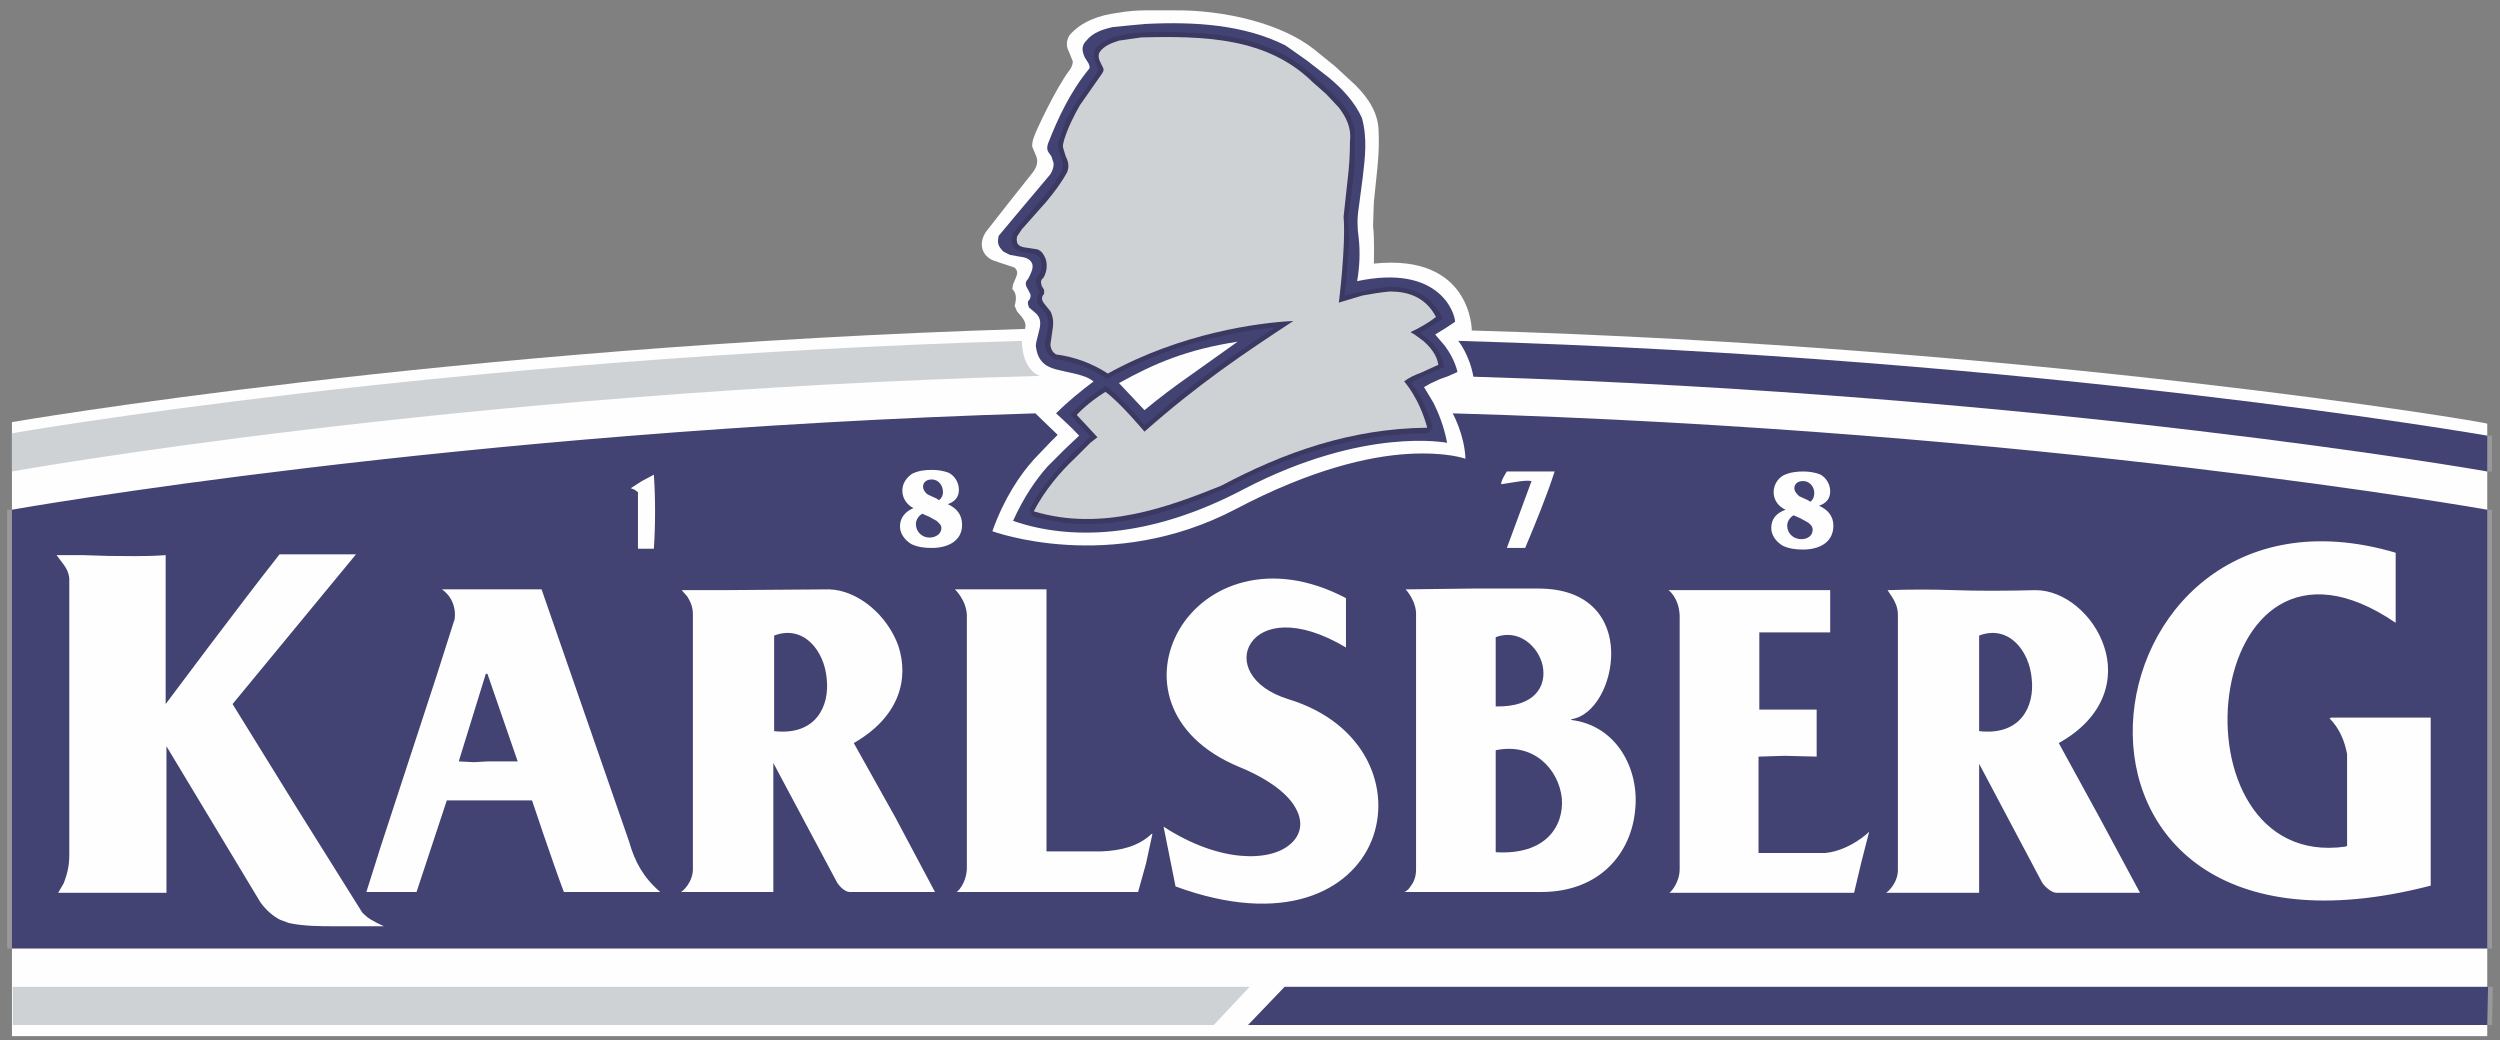
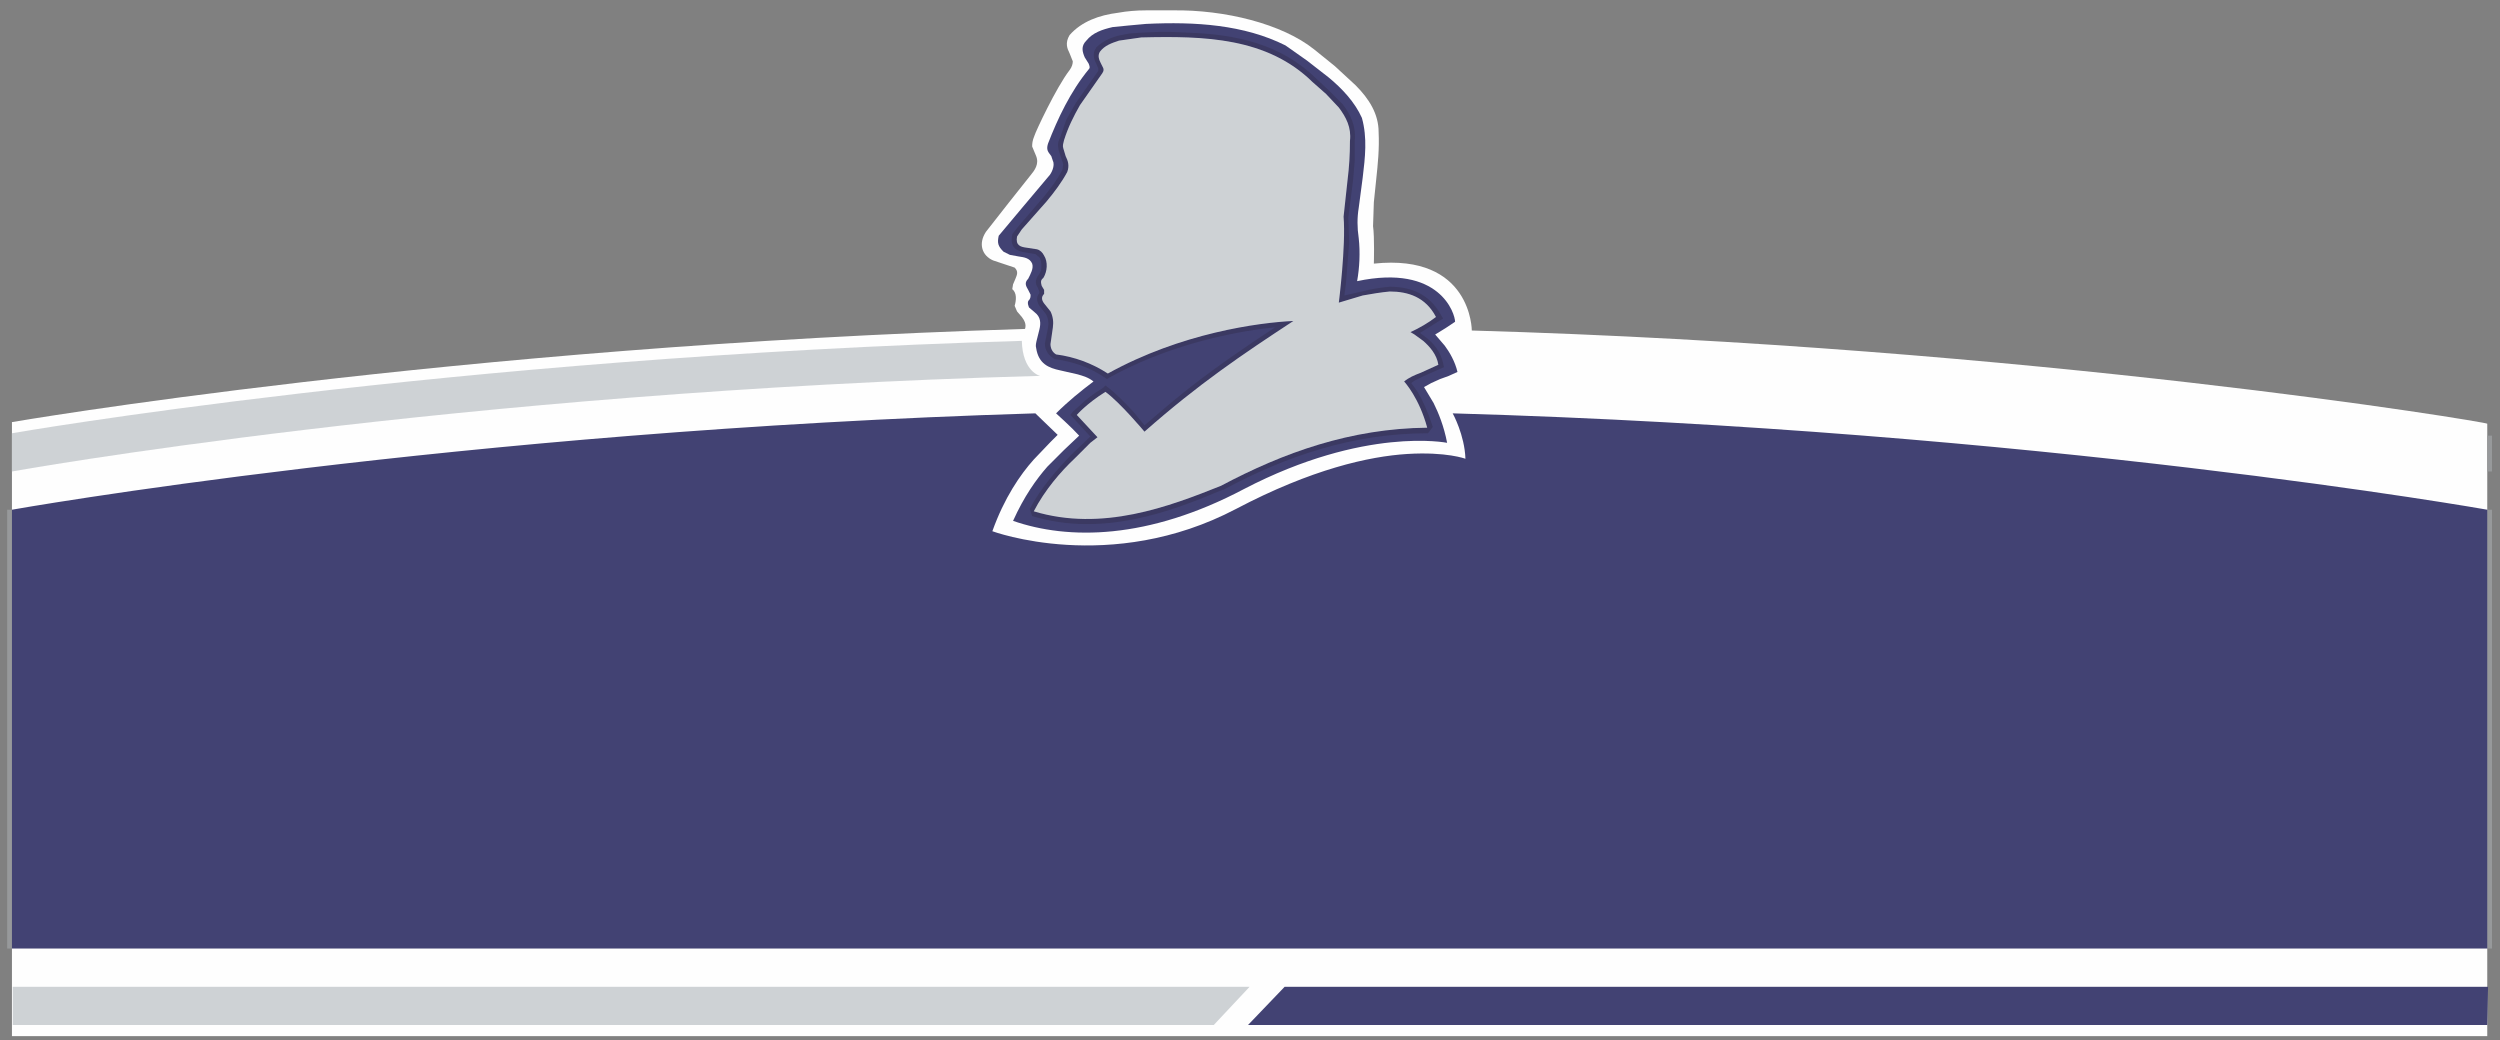
<svg xmlns="http://www.w3.org/2000/svg" xml:space="preserve" width="3.139in" height="1.306in" version="1.1" style="shape-rendering:geometricPrecision; text-rendering:geometricPrecision; image-rendering:optimizeQuality; fill-rule:evenodd; clip-rule:evenodd" viewBox="0 0 3139 1306">
  <rect x="0" y="0" width="3139" height="1306" fill="#808080" stroke="none" />
  <defs>
    <style type="text/css">
   
    .fil0 {fill:#FEFEFE;fill-rule:nonzero}
    .fil1 {fill:#97999B;fill-rule:nonzero}
    .fil4 {fill:#CED2D5;fill-rule:nonzero}
    .fil2 {fill:#424273;fill-rule:nonzero}
    .fil3 {fill:#3B3962;fill-rule:nonzero}
   
  </style>
  </defs>
  <g id="Layer_x0020_1">
    <path class="fil0" d="M15 530c0,0 551,-95 1272,-117 2,-6 -1,-11 -4,-15l-6 -7 -3 -7c2,-7 3,-16 -3,-21l1 -6 3 -7c2,-5 4,-9 -1,-14l-27 -9c-14,-6 -19,-21 -9,-36l29 -37 27 -34c5,-6 11,-14 7,-24l-5 -12c0,-3 0,-7 3,-14 1,-4 27,-60 44,-82 3,-4 4,-8 4,-11l-4 -10c-3,-6 -6,-13 0,-23 15,-17 37,-25 61,-28 11,-2 23,-3 35,-3l33 0c66,-1 138,17 178,49l26 21 26 24c17,17 29,36 29,59 1,21 -1,40 -3,59l-3 29 -1 30c2,14 1,47 1,47 123,-13 123,84 123,84 702,20 1275,115 1275,117l0 769 -3108 0 0 -771z" />
    <path class="fil1" d="M15 640l-6 0 0 551 6 0 0 -551zm3108 551l0 0 6 0 0 -551 -6 0 0 551z" />
    <path class="fil2" d="M1328 546l-28 -27c-729,22 -1285,121 -1285,121l0 551 3108 0 0 -551c0,0 -564,-100 -1299,-121 0,0 15,27 16,57 0,0 -24,-9 -73,-6 -48,3 -120,19 -215,69 -158,83 -306,28 -306,28 15,-42 35,-71 52,-90l21 -22 9 -9zm-11 -325l0 0 -32 38 -31 37c-2,9 -1,13 6,20l8 4 11 2c7,1 14,2 17,9 2,6 -2,13 -5,19 -5,5 -3,9 0,14l3 6c0,3 0,5 -3,8 -1,3 0,5 1,8l7 6c8,6 8,14 6,22l-3 12c-1,4 -2,8 -1,11 3,20 16,25 30,28l22 5c7,2 14,4 20,9 -16,12 -32,25 -47,40 0,0 20,18 29,28l-19 18 -21 21c-14,16 -29,37 -43,68 69,24 169,24 290,-40 152,-79 255,-58 255,-58 -4,-21 -11,-38 -17,-50l-12 -20 9 -5 11 -5 11 -4 11 -5c-3,-13 -10,-25 -16,-33l-12 -14 13 -8 12 -8c0,-10 -19,-73 -123,-51 3,-17 4,-36 2,-54 -2,-13 -2,-26 0,-38l5 -38c3,-25 6,-50 -1,-75 -9,-20 -25,-37 -42,-51l-27 -21 -27 -19c-52,-26 -113,-30 -175,-27l-22 2 -20 2c-13,3 -25,7 -33,17 -7,7 -5,14 -2,21l5 8c1,3 2,5 0,7 -23,28 -39,62 -51,93 -2,6 -1,9 1,12l3 4 2 6c3,6 -2,16 -5,19z" />
    <path class="fil3" d="M1283 288l31 -35c10,-12 19,-24 26,-37 3,-8 1,-14 -2,-20l-3 -10c-1,-3 0,-6 1,-10 5,-16 12,-30 20,-44l28 -40c2,-3 2,-5 1,-7l-3 -6c-2,-4 -4,-9 -1,-14 6,-8 15,-11 24,-14l14 -2 14 -2c79,-2 158,0 215,56l17 15 16 17c9,12 16,25 14,42 0,17 -1,33 -3,49l-5 46c3,37 -6,108 -6,108l30 -9c11,-2 23,-4 34,-5 23,0 45,7 58,32 -9,7 -21,14 -32,19l5 3 11 8c8,7 17,17 19,30l-22 10c-8,3 -15,6 -21,11 1,1 19,21 29,58 -96,1 -180,31 -259,73 -65,26 -149,58 -235,32 14,-27 34,-50 51,-66l20 -20 9 -7 -26 -28c0,0 12,-14 36,-29 19,14 49,50 49,50 68,-60 123,-97 187,-139 -43,2 -141,15 -233,66 -20,-13 -42,-21 -65,-24 -5,-3 -7,-8 -7,-13l3 -21c1,-7 0,-14 -3,-20l-8 -10c-3,-4 -4,-8 0,-12l0 -5 -3 -5c-1,-4 -2,-7 2,-10 5,-8 6,-20 1,-28 -2,-4 -5,-7 -9,-8l-13 -2c-8,-1 -14,-3 -12,-14l6 -9zm22 80l0 0 -2 3c-2,5 0,10 2,13l8 10c3,5 4,11 3,17l-4 20 0 1c0,7 4,14 11,18l1 1 1 0c22,3 43,10 62,23l3 2 3 -2c69,-38 141,-54 190,-61l18 -2 -27 18c-34,23 -68,47 -104,77l-33 28 -13 -16c-10,-11 -23,-24 -32,-31l-4 -3 -3 3c-13,8 -22,15 -28,21l-10 9 -3 4 25 27 -4 4 -21 20c-16,17 -37,40 -51,67l3 9c89,27 175,-6 239,-33l1 0c78,-42 162,-71 257,-71l6 -8c-6,-19 -13,-34 -19,-44l-8 -11 4 -3 10 -5 27 -12 -1 -5c-3,-14 -12,-25 -21,-32l-8 -6 8 -5 16 -10 5 -3 -3 -5c-15,-27 -39,-35 -64,-35 -12,1 -24,3 -35,6l-22 5 2 -15 4 -51 -1 -32 6 -47 2 -24 0 -25c2,-18 -5,-33 -15,-46l-17 -17 -17 -16c-44,-43 -101,-55 -160,-57l-23 -1 -12 0 -24 1 -15 1 -15 3c-10,3 -19,7 -27,15l0 1 -1 1c-4,8 0,15 2,19l2 5 0 3 -28 40 -12 21 -8 23c-3,5 -3,10 -2,14l0 1 3 9 3 9 -1 7c-6,12 -15,24 -25,36l-31 36 -7 9 0 1c-4,18 9,21 17,22l12 2 5 4c3,5 3,12 2,17l-2 4c-6,7 -5,13 -2,17l2 5 0 2z" />
    <path class="fil4" d="M16 1287l1508 0 45 -48 -1553 0 0 48zm1267 -999l0 0 -6 9c-2,11 4,13 12,14l13 2c4,1 7,4 9,8 5,8 4,20 -1,28 -4,3 -3,6 -2,10l3 5 0 5c-4,4 -3,8 0,12l8 10c3,6 4,13 3,20l-3 21c0,5 2,10 7,13 23,3 45,11 65,24 92,-51 190,-64 233,-66 -64,42 -119,79 -187,139 0,0 -30,-36 -49,-50 -24,15 -36,29 -36,29l26 28 -9 7 -20 20c-17,16 -37,39 -51,66 86,26 170,-6 235,-32 79,-42 163,-72 259,-73 -10,-37 -28,-57 -29,-58 6,-5 13,-8 21,-11l22 -10c-2,-13 -11,-23 -19,-30l-11 -8 -5 -3c11,-5 23,-12 32,-19 -13,-25 -35,-32 -58,-32 -11,1 -23,3 -34,5l-30 9c0,0 9,-71 6,-108l5 -46c2,-16 3,-32 3,-49 2,-17 -5,-30 -14,-42l-16 -17 -17 -15c-57,-56 -136,-58 -215,-56l-14 2 -14 2c-9,3 -18,6 -24,14 -3,5 -1,10 1,14l3 6c1,2 1,4 -1,7l-28 40c-8,14 -15,28 -20,44 -1,4 -2,7 -1,10l3 10c3,6 5,12 2,20 -7,13 -16,25 -26,37l-31 35z" />
-     <polygon class="fil1" points="3130,1239 3129,1287 3123,1287 3123,1239 " />
    <polygon class="fil2" points="3124,1239 1613,1239 1567,1287 3123,1287 " />
-     <path class="fil0" d="M3008 694c-203,-60 -325,79 -330,216 -5,137 108,271 374,202l0 -211 -125 0 -2 1c12,12 19,28 22,45l0 115 -2 1c-113,16 -159,-96 -146,-191 13,-96 86,-174 209,-90l0 -88zm-638 47l0 0 6 9c3,5 7,12 7,22l0 318c1,19 -14,31 -15,31l117 0 0 -162 79 149c3,5 12,13 18,13l105 0 -50 -93 -52 -95c59,-33 70,-82 57,-121 -13,-40 -50,-71 -86,-71 -41,1 -73,1 -101,0 -29,-1 -55,-1 -85,0zm-1240 -80l0 0c0,9 6,17 14,22 8,4 17,5 26,5 19,0 38,-8 38,-29 0,-13 -7,-21 -18,-26 9,-3 14,-9 14,-18 0,-9 -5,-17 -12,-21 -7,-3 -15,-4 -22,-4 -9,0 -17,1 -25,5 -7,5 -12,12 -12,21 0,10 6,18 14,22 -10,4 -17,12 -17,23zm331 377l0 0 15 75c136,50 220,6 246,-57 26,-64 -6,-148 -104,-178 -49,-15 -62,-49 -47,-71 15,-22 57,-31 119,6l0 -16 0 -46c-95,-50 -176,-17 -209,39 -33,56 -19,134 75,173 39,16 62,35 71,52 10,18 6,34 -7,45 -25,22 -88,24 -159,-22zm317 54l0 0c0,9 -3,16 -7,21 -3,5 -7,7 -8,7l172 0c75,0 113,-50 118,-102 6,-52 -23,-107 -80,-114l0 -1c29,-4 51,-45 50,-85 -1,-40 -26,-79 -91,-79l-84 0 -83 1c0,0 14,15 13,33l0 319zm446 -429l0 0c0,9 6,17 14,22 8,4 17,5 26,5 19,0 38,-8 38,-30 0,-12 -7,-20 -18,-25 9,-3 14,-9 14,-18 0,-9 -5,-17 -12,-21 -7,-3 -15,-4 -22,-4 -8,0 -17,1 -25,5 -7,4 -12,12 -12,21 0,10 6,18 15,22 -11,4 -18,11 -18,23zm-1010 428l0 0c-1,19 -12,29 -13,29l228 0 10 -36 8 -37 -1 0c-17,16 -39,21 -63,22l-35 0 -34 0 0 -329 -115 0c0,0 14,13 15,32l0 319zm-393 -495l0 0 -15 8 -14 9 5 2 4 3 0 71 20 0c2,-31 2,-63 0,-93zm733 -167l0 0c-64,10 -104,27 -149,52l32 34c18,-15 38,-30 58,-44l59 -42zm-1483 268l0 0 9 12c3,4 6,9 7,17l0 348c0,16 -4,27 -7,35l-7 12 136 0 0 -184 118 196c8,11 17,18 25,22l11 4c19,4 39,4 59,4l30 0 30 0c-15,-7 -20,-10 -27,-17l-82 -131 -81 -131 155 -188 -96 0c-49,62 -143,188 -143,188l0 -187c-27,2 -50,1 -72,1l-32 -1 -33 0zm478 149l0 0 -71 217 -18 57 63 0 38 -115 107 0c0,0 26,78 40,115l121 0c-21,-18 -32,-38 -39,-63l-110 -317 -125 0c21,15 16,40 15,40l-21 66zm1343 -254l0 0c0,0 -8,12 -7,16l19 -3c7,-1 13,-2 19,-1l-31 84 23 0c13,-31 27,-65 37,-96l-60 0zm406 149l0 0 -203 0c0,0 13,9 14,32l0 318c0,18 -12,30 -13,30l232 0 9 -38 10 -39c0,1 -25,24 -55,27l-43 0 -41 0 0 -121 33 -1 40 1 0 -59 -72 0 0 -97 89 0 0 -53z" />
    <path class="fil2" d="M610 846l-34 110 19 1 18 -1 19 0 18 0 -19 -55 -19 -55 -2 0zm557 -197l0 0 -9 -4c-5,3 -8,8 -8,13 0,10 8,17 17,17 7,0 15,-4 15,-12 0,-4 -3,-6 -6,-9l-9 -5zm9 -23l0 0 3 2c4,-3 5,-7 5,-10 0,-9 -6,-16 -14,-16 -6,0 -11,3 -11,9 0,4 3,8 6,10l11 5z" />
    <polygon class="fil1" points="3129,592 3123,592 3123,547 3129,547 " />
-     <path class="fil2" d="M1878 800l0 87c50,1 64,-26 59,-51 -5,-24 -30,-47 -59,-36zm383 -149l0 0 -9 -4c-5,3 -8,8 -8,13 0,10 8,17 18,17 7,0 14,-4 14,-12 0,-4 -3,-7 -6,-9l-9 -5zm9 -23l0 0 3 2c4,-3 5,-7 5,-11 0,-8 -6,-15 -14,-15 -6,0 -11,3 -11,9 0,4 3,7 6,10l11 5zm-392 314l0 0 0 128c63,4 86,-33 83,-68 -4,-36 -35,-70 -83,-60zm607 -144l0 0 0 88 0 32c52,6 70,-31 66,-66 -3,-35 -29,-68 -66,-54zm638 -251l0 0c0,0 -563,-98 -1292,-119 0,0 14,17 19,45 723,22 1273,119 1273,119l0 -45z" />
-     <path class="fil0" d="M856 741l50 0 135 -1c36,1 73,32 87,71 13,40 3,88 -56,122l52 93 50 94 -107 0c-6,0 -13,-7 -16,-12l-80 -150 0 162 -116 0c1,0 16,-12 15,-31l0 -318c0,-10 -4,-17 -7,-22l-7 -8z" />
    <path class="fil2" d="M972 798c37,-14 63,19 66,54 4,35 -14,72 -66,66l0 -120z" />
    <path class="fil4" d="M1304 472c-734,20 -1289,120 -1289,120l0 -48c0,0 544,-95 1268,-116 1,39 23,44 23,44l-2 0z" />
  </g>
</svg>